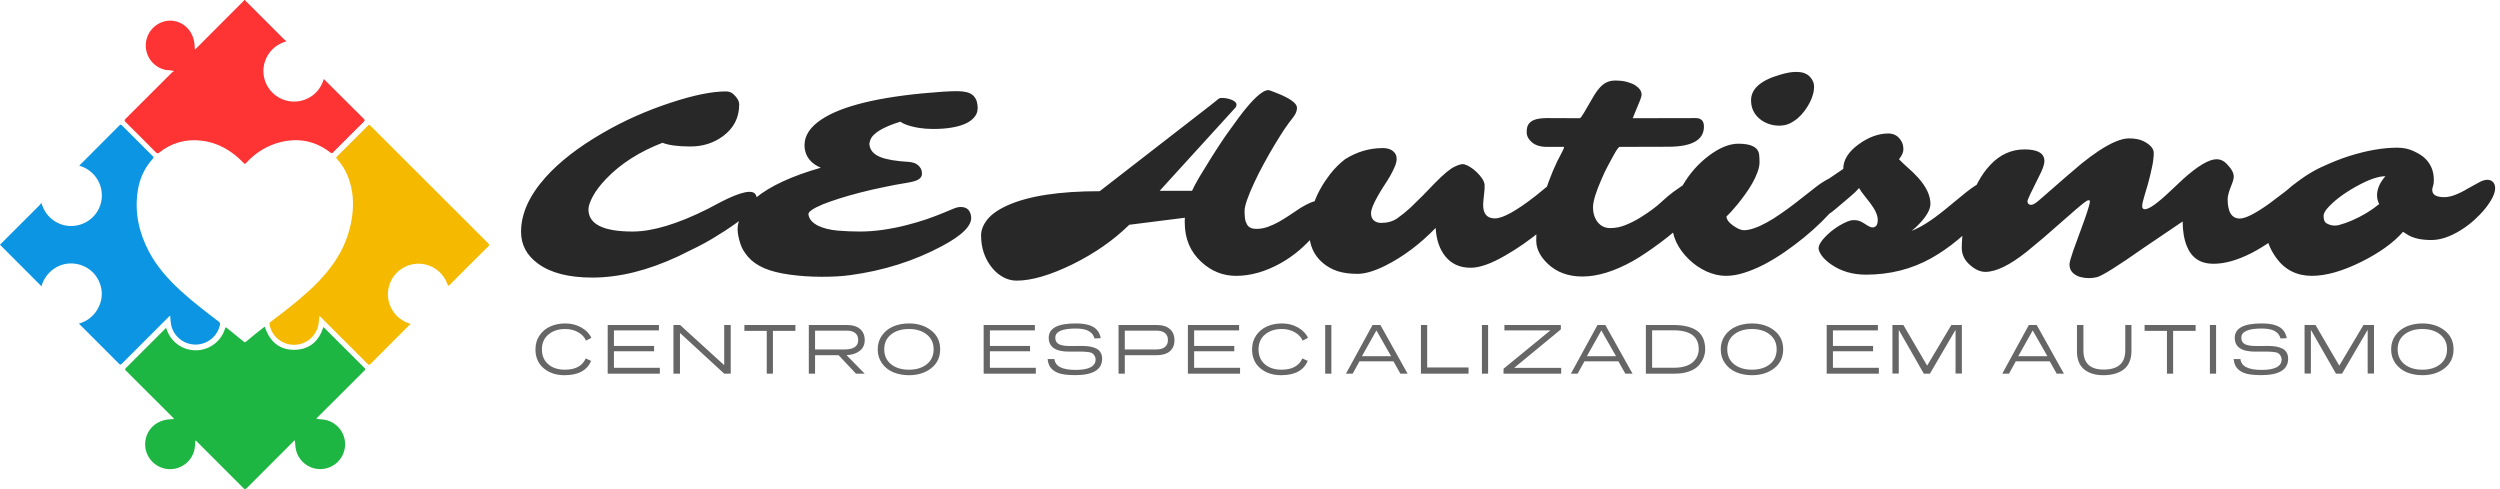
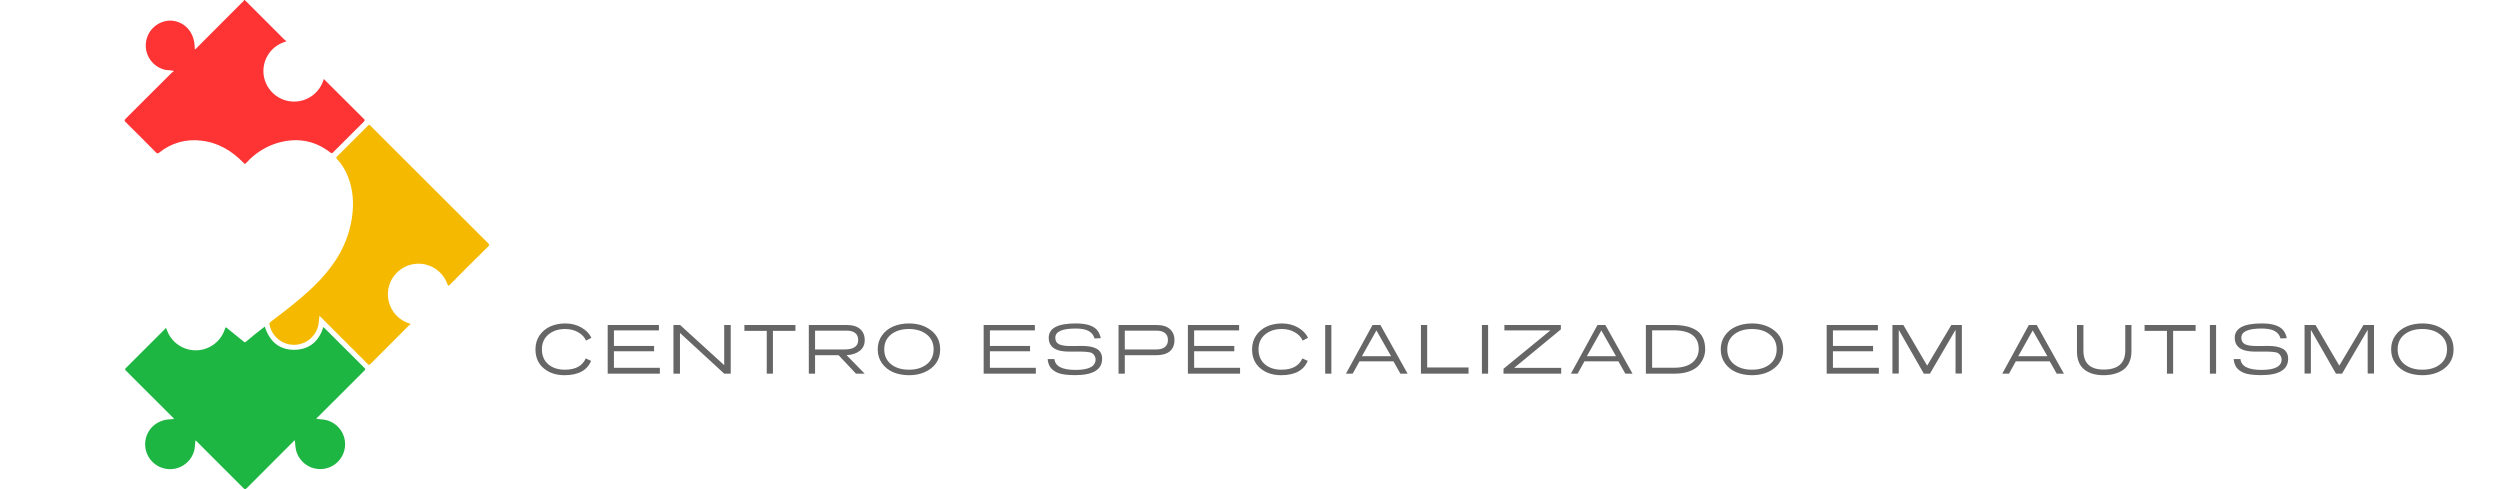
<svg xmlns="http://www.w3.org/2000/svg" width="368" height="72" viewBox="0 0 368 72" fill="none">
  <path d="M87.05 49.73L86.26 50.14C86.054 49.64 85.67 49.23 85.11 48.91C84.557 48.59 83.92 48.43 83.2 48.43C82.194 48.43 81.37 48.7 80.73 49.24C80.09 49.773 79.77 50.5 79.77 51.42C79.77 52.347 80.08 53.08 80.7 53.62C81.32 54.153 82.14 54.42 83.16 54.42C84.707 54.42 85.727 53.867 86.22 52.76L87.01 53.12C86.424 54.527 85.117 55.23 83.09 55.23C81.857 55.23 80.837 54.89 80.03 54.21C79.224 53.53 78.82 52.6 78.82 51.42C78.82 50.64 79.02 49.957 79.42 49.37C79.827 48.783 80.357 48.343 81.01 48.05C81.67 47.757 82.4 47.61 83.2 47.61C84.094 47.61 84.887 47.81 85.58 48.21C86.28 48.61 86.77 49.117 87.05 49.73ZM96.992 47.84V48.63H90.372V50.92H96.282V51.71H90.372V54.14H97.132V55H89.452V47.84H96.992ZM107.562 47.84V55H106.602L100.092 49.01V55H99.132V47.84H100.112L106.602 53.75V47.84H107.562ZM117.085 47.84V48.7H113.775V55H112.865V48.7H109.575V47.84H117.085ZM124.617 52.28L127.277 55H125.997L123.447 52.29H119.977V55H119.057V47.84H124.637C125.503 47.84 126.16 48.037 126.607 48.43C127.06 48.823 127.287 49.37 127.287 50.07C127.287 50.743 127.04 51.27 126.547 51.65C126.053 52.03 125.41 52.24 124.617 52.28ZM124.627 48.67H119.977V51.44H124.307C125.653 51.44 126.327 50.977 126.327 50.05C126.327 49.603 126.183 49.263 125.897 49.03C125.61 48.79 125.187 48.67 124.627 48.67ZM138.39 51.42C138.39 52.593 137.95 53.523 137.07 54.21C136.196 54.89 135.106 55.23 133.8 55.23C132.953 55.23 132.183 55.087 131.49 54.8C130.803 54.507 130.25 54.067 129.83 53.48C129.41 52.893 129.2 52.207 129.2 51.42C129.2 50.64 129.41 49.957 129.83 49.37C130.25 48.783 130.803 48.343 131.49 48.05C132.183 47.757 132.953 47.61 133.8 47.61C135.1 47.61 136.19 47.953 137.07 48.64C137.95 49.327 138.39 50.253 138.39 51.42ZM137.43 51.42C137.43 50.5 137.093 49.773 136.42 49.24C135.746 48.7 134.873 48.43 133.8 48.43C132.72 48.43 131.843 48.697 131.17 49.23C130.496 49.763 130.16 50.493 130.16 51.42C130.16 52.347 130.496 53.08 131.17 53.62C131.843 54.153 132.72 54.42 133.8 54.42C134.873 54.42 135.746 54.153 136.42 53.62C137.093 53.08 137.43 52.347 137.43 51.42ZM152.334 47.84V48.63H145.714V50.92H151.624V51.71H145.714V54.14H152.474V55H144.794V47.84H152.334ZM162.033 49.78L161.113 49.82C160.973 49.32 160.683 48.953 160.243 48.72C159.803 48.48 159.17 48.36 158.343 48.36C156.343 48.36 155.343 48.807 155.343 49.7C155.343 49.967 155.403 50.187 155.523 50.36C155.65 50.533 155.826 50.66 156.053 50.74C156.286 50.813 156.51 50.863 156.723 50.89C156.936 50.917 157.193 50.93 157.493 50.93C157.626 50.93 157.866 50.93 158.213 50.93C158.56 50.923 158.913 50.92 159.273 50.92C159.72 50.92 160.113 50.95 160.453 51.01C160.8 51.07 161.11 51.17 161.383 51.31C161.656 51.45 161.866 51.647 162.013 51.9C162.16 52.147 162.233 52.447 162.233 52.8C162.233 54.413 160.906 55.22 158.253 55.22C157.06 55.22 156.193 55.1 155.653 54.86C155.193 54.653 154.85 54.393 154.623 54.08C154.396 53.767 154.26 53.357 154.213 52.85H155.213C155.32 53.917 156.356 54.45 158.323 54.45C160.29 54.45 161.273 53.933 161.273 52.9C161.273 52.713 161.22 52.533 161.113 52.36C161.013 52.18 160.876 52.043 160.703 51.95C160.436 51.817 159.756 51.75 158.663 51.75C158.496 51.75 158.273 51.753 157.993 51.76C157.713 51.76 157.506 51.76 157.373 51.76C155.373 51.76 154.373 51.08 154.373 49.72C154.373 48.313 155.693 47.61 158.333 47.61C159.14 47.61 159.8 47.693 160.313 47.86C160.833 48.027 161.223 48.267 161.483 48.58C161.75 48.887 161.933 49.287 162.033 49.78ZM170.15 52.29H165.57V55H164.65V47.84H170.23C171.097 47.84 171.754 48.037 172.2 48.43C172.654 48.823 172.88 49.37 172.88 50.07C172.88 50.783 172.65 51.333 172.19 51.72C171.737 52.1 171.057 52.29 170.15 52.29ZM170.22 48.67H165.57V51.44H170.18C170.754 51.44 171.187 51.32 171.48 51.08C171.774 50.84 171.92 50.497 171.92 50.05C171.92 49.603 171.777 49.263 171.49 49.03C171.204 48.79 170.78 48.67 170.22 48.67ZM182.397 47.84V48.63H175.777V50.92H181.687V51.71H175.777V54.14H182.537V55H174.857V47.84H182.397ZM192.536 49.73L191.746 50.14C191.54 49.64 191.156 49.23 190.596 48.91C190.043 48.59 189.406 48.43 188.686 48.43C187.68 48.43 186.856 48.7 186.216 49.24C185.576 49.773 185.256 50.5 185.256 51.42C185.256 52.347 185.566 53.08 186.186 53.62C186.806 54.153 187.626 54.42 188.646 54.42C190.193 54.42 191.213 53.867 191.706 52.76L192.496 53.12C191.91 54.527 190.603 55.23 188.576 55.23C187.343 55.23 186.323 54.89 185.516 54.21C184.71 53.53 184.306 52.6 184.306 51.42C184.306 50.64 184.506 49.957 184.906 49.37C185.313 48.783 185.843 48.343 186.496 48.05C187.156 47.757 187.886 47.61 188.686 47.61C189.58 47.61 190.373 47.81 191.066 48.21C191.766 48.61 192.256 49.117 192.536 49.73ZM195.978 47.84V55H195.068V47.84H195.978ZM203.197 47.84L207.197 55H206.137L205.117 53.19H200.117L199.117 55H198.127L202.037 47.84H203.197ZM202.607 48.64L200.477 52.43H204.767L202.607 48.64ZM210.08 47.84V54.09H216.17V55H209.16V47.84H210.08ZM219.049 47.84V55H218.139V47.84H219.049ZM229.758 47.84V48.49L222.888 54.15H229.808V55H221.318V54.28L228.218 48.63H221.448V47.84H229.758ZM236.308 47.84L240.308 55H239.248L238.228 53.19H233.228L232.228 55H231.238L235.148 47.84H236.308ZM235.718 48.64L233.588 52.43H237.878L235.718 48.64ZM242.272 47.84H246.322C247.009 47.84 247.615 47.897 248.142 48.01C248.675 48.117 249.165 48.3 249.612 48.56C250.059 48.82 250.402 49.19 250.642 49.67C250.882 50.15 251.002 50.733 251.002 51.42C251.002 51.847 250.922 52.26 250.762 52.66C250.609 53.06 250.369 53.44 250.042 53.8C249.715 54.16 249.252 54.45 248.652 54.67C248.052 54.89 247.355 55 246.562 55H242.272V47.84ZM246.322 48.62H243.192V54.13H246.452C247.079 54.13 247.629 54.053 248.102 53.9C248.575 53.747 248.949 53.54 249.222 53.28C249.502 53.02 249.709 52.733 249.842 52.42C249.982 52.1 250.052 51.757 250.052 51.39C250.052 49.543 248.809 48.62 246.322 48.62ZM262.484 51.42C262.484 52.593 262.044 53.523 261.164 54.21C260.291 54.89 259.201 55.23 257.894 55.23C257.047 55.23 256.277 55.087 255.584 54.8C254.897 54.507 254.344 54.067 253.924 53.48C253.504 52.893 253.294 52.207 253.294 51.42C253.294 50.64 253.504 49.957 253.924 49.37C254.344 48.783 254.897 48.343 255.584 48.05C256.277 47.757 257.047 47.61 257.894 47.61C259.194 47.61 260.284 47.953 261.164 48.64C262.044 49.327 262.484 50.253 262.484 51.42ZM261.524 51.42C261.524 50.5 261.187 49.773 260.514 49.24C259.841 48.7 258.967 48.43 257.894 48.43C256.814 48.43 255.937 48.697 255.264 49.23C254.591 49.763 254.254 50.493 254.254 51.42C254.254 52.347 254.591 53.08 255.264 53.62C255.937 54.153 256.814 54.42 257.894 54.42C258.967 54.42 259.841 54.153 260.514 53.62C261.187 53.08 261.524 52.347 261.524 51.42ZM276.428 47.84V48.63H269.808V50.92H275.718V51.71H269.808V54.14H276.568V55H268.888V47.84H276.428ZM288.787 47.84V54.98H287.857V48.55L284.087 55H283.187L279.497 48.55V54.98H278.567V47.84H280.177L283.677 53.82L287.237 47.84H288.787ZM299.806 47.84L303.806 55H302.746L301.726 53.19H296.726L295.726 55H294.736L298.646 47.84H299.806ZM299.216 48.64L297.086 52.43H301.376L299.216 48.64ZM313.749 47.84V51.71C313.749 52.317 313.646 52.85 313.439 53.31C313.239 53.763 312.952 54.13 312.579 54.41C312.206 54.683 311.772 54.887 311.279 55.02C310.792 55.16 310.249 55.23 309.649 55.23C308.436 55.23 307.479 54.943 306.779 54.37C306.079 53.79 305.729 52.91 305.729 51.73V47.84H306.679V51.59C306.679 53.463 307.672 54.4 309.659 54.4C311.779 54.4 312.839 53.463 312.839 51.59V47.84H313.749ZM323.195 47.84V48.7H319.885V55H318.975V48.7H315.685V47.84H323.195ZM326.207 47.84V55H325.297V47.84H326.207ZM336.615 49.78L335.695 49.82C335.555 49.32 335.265 48.953 334.825 48.72C334.385 48.48 333.752 48.36 332.925 48.36C330.925 48.36 329.925 48.807 329.925 49.7C329.925 49.967 329.985 50.187 330.105 50.36C330.232 50.533 330.408 50.66 330.635 50.74C330.868 50.813 331.092 50.863 331.305 50.89C331.518 50.917 331.775 50.93 332.075 50.93C332.208 50.93 332.448 50.93 332.795 50.93C333.142 50.923 333.495 50.92 333.855 50.92C334.302 50.92 334.695 50.95 335.035 51.01C335.382 51.07 335.692 51.17 335.965 51.31C336.238 51.45 336.448 51.647 336.595 51.9C336.742 52.147 336.815 52.447 336.815 52.8C336.815 54.413 335.488 55.22 332.835 55.22C331.642 55.22 330.775 55.1 330.235 54.86C329.775 54.653 329.432 54.393 329.205 54.08C328.978 53.767 328.842 53.357 328.795 52.85H329.795C329.902 53.917 330.938 54.45 332.905 54.45C334.872 54.45 335.855 53.933 335.855 52.9C335.855 52.713 335.802 52.533 335.695 52.36C335.595 52.18 335.458 52.043 335.285 51.95C335.018 51.817 334.338 51.75 333.245 51.75C333.078 51.75 332.855 51.753 332.575 51.76C332.295 51.76 332.088 51.76 331.955 51.76C329.955 51.76 328.955 51.08 328.955 49.72C328.955 48.313 330.275 47.61 332.915 47.61C333.722 47.61 334.382 47.693 334.895 47.86C335.415 48.027 335.805 48.267 336.065 48.58C336.332 48.887 336.515 49.287 336.615 49.78ZM349.452 47.84V54.98H348.522V48.55L344.752 55H343.852L340.162 48.55V54.98H339.232V47.84H340.842L344.342 53.82L347.902 47.84H349.452ZM361.163 51.42C361.163 52.593 360.723 53.523 359.843 54.21C358.97 54.89 357.88 55.23 356.573 55.23C355.727 55.23 354.957 55.087 354.263 54.8C353.577 54.507 353.023 54.067 352.603 53.48C352.183 52.893 351.973 52.207 351.973 51.42C351.973 50.64 352.183 49.957 352.603 49.37C353.023 48.783 353.577 48.343 354.263 48.05C354.957 47.757 355.727 47.61 356.573 47.61C357.873 47.61 358.963 47.953 359.843 48.64C360.723 49.327 361.163 50.253 361.163 51.42ZM360.203 51.42C360.203 50.5 359.867 49.773 359.193 49.24C358.52 48.7 357.647 48.43 356.573 48.43C355.493 48.43 354.617 48.697 353.943 49.23C353.27 49.763 352.933 50.493 352.933 51.42C352.933 52.347 353.27 53.08 353.943 53.62C354.617 54.153 355.493 54.42 356.573 54.42C357.647 54.42 358.52 54.153 359.193 53.62C359.867 53.08 360.203 52.347 360.203 51.42Z" fill="#666666" />
  <path d="M36.072 0C36.072 0.126 36.19 0.173 36.264 0.237C38.128 2.104 39.994 3.968 41.863 5.83C41.962 5.915 42.067 5.995 42.176 6.067C40.78 6.501 39.803 7.291 39.202 8.538C38.786 9.419 38.669 10.412 38.867 11.366C39.076 12.356 39.611 13.247 40.386 13.897C41.161 14.547 42.132 14.918 43.144 14.952C44.155 14.985 45.149 14.679 45.966 14.082C46.782 13.485 47.375 12.631 47.649 11.658C47.746 11.658 47.787 11.755 47.846 11.812C49.745 13.709 51.644 15.599 53.542 17.483C53.713 17.652 53.735 17.739 53.542 17.92C52.033 19.413 50.53 20.915 49.033 22.424C48.898 22.562 48.812 22.59 48.646 22.462C46.206 20.566 43.498 20.2 40.595 21.12C38.959 21.669 37.488 22.624 36.323 23.897C36.048 24.186 36.057 24.188 35.791 23.913C34.08 22.159 32.07 20.969 29.592 20.701C28.506 20.562 27.404 20.645 26.352 20.944C25.299 21.243 24.318 21.752 23.468 22.441C23.262 22.607 23.153 22.633 22.946 22.424C21.47 20.927 19.982 19.44 18.482 17.962C18.28 17.765 18.313 17.673 18.482 17.488C20.76 15.225 23.034 12.956 25.303 10.684C25.402 10.598 25.507 10.518 25.616 10.446C25.231 10.363 24.838 10.315 24.444 10.302C23.545 10.132 22.742 9.632 22.192 8.902C21.642 8.171 21.385 7.261 21.472 6.351C21.558 5.441 21.982 4.596 22.659 3.982C23.337 3.368 24.22 3.028 25.135 3.03C27.088 3.125 28.524 4.626 28.647 6.7C28.659 6.883 28.669 7.068 28.678 7.248C28.792 7.262 28.823 7.189 28.866 7.144C31.189 4.825 33.505 2.505 35.815 0.183C35.867 0.13 35.953 0.097 35.943 0H36.072Z" fill="#FE3334" />
-   <path d="M0.002 35.972C0.128 35.972 0.176 35.853 0.24 35.78C2.108 33.916 3.975 32.052 5.839 30.187C5.928 30.087 6.012 29.982 6.09 29.874C6.479 31.123 7.165 32.053 8.226 32.664C8.738 32.965 9.306 33.159 9.895 33.236C10.484 33.312 11.082 33.268 11.654 33.108C12.578 32.863 13.401 32.33 14.001 31.585C14.601 30.841 14.948 29.925 14.991 28.971C15.037 27.95 14.737 26.943 14.139 26.114C13.541 25.284 12.68 24.681 11.696 24.402C11.71 24.293 11.806 24.243 11.872 24.177C13.771 22.28 15.663 20.383 17.549 18.486C17.727 18.308 17.81 18.318 17.981 18.486C19.468 19.988 20.965 21.482 22.469 22.97C22.624 23.126 22.643 23.207 22.469 23.385C21.287 24.698 20.525 26.335 20.279 28.084C19.783 31.27 20.454 34.248 21.94 37.072C23.103 39.26 24.731 41.079 26.54 42.748C28.348 44.417 30.245 45.849 32.165 47.319C32.256 47.372 32.327 47.454 32.364 47.553C32.401 47.652 32.403 47.76 32.369 47.86C32.185 48.674 31.728 49.401 31.075 49.921C30.422 50.441 29.611 50.724 28.776 50.722C27.94 50.72 27.131 50.435 26.48 49.912C25.828 49.389 25.375 48.66 25.194 47.846C25.118 47.392 25.072 46.934 25.056 46.475C24.953 46.519 24.863 46.59 24.798 46.681C22.51 48.962 20.224 51.246 17.941 53.533C17.772 53.704 17.689 53.723 17.511 53.533C15.63 51.637 13.744 49.749 11.853 47.872C11.784 47.803 11.718 47.729 11.616 47.635C12.242 47.464 12.823 47.161 13.322 46.746C13.821 46.331 14.225 45.814 14.506 45.23C14.924 44.418 15.072 43.494 14.929 42.592C14.782 41.638 14.332 40.756 13.644 40.078C12.957 39.4 12.069 38.961 11.112 38.827C10.026 38.662 8.917 38.909 8.003 39.519C7.074 40.135 6.4 41.065 6.104 42.139C4.044 40.078 2.022 38.051 0 36.026L0.002 35.972Z" fill="#0C95E3" />
  <path d="M24.434 48.249C24.546 48.524 24.631 48.775 24.745 49.014C25.136 49.826 25.762 50.502 26.542 50.956C27.321 51.408 28.219 51.618 29.119 51.556C30.018 51.494 30.879 51.164 31.589 50.609C32.299 50.054 32.826 49.298 33.102 48.441C33.204 48.125 33.204 48.125 33.454 48.325C34.268 48.981 35.087 49.633 35.891 50.3C36.024 50.409 36.088 50.392 36.204 50.3C37.071 49.567 37.951 48.851 38.853 48.166C38.891 48.135 38.931 48.109 38.977 48.078C39.689 50.297 41.163 51.587 43.536 51.485C45.648 51.392 46.961 50.145 47.597 48.166C47.682 48.166 47.718 48.246 47.768 48.296C49.728 50.25 51.688 52.203 53.647 54.157C53.81 54.321 53.791 54.394 53.647 54.544C51.356 56.823 49.069 59.105 46.788 61.391C46.714 61.464 46.612 61.521 46.579 61.659C46.949 61.694 47.31 61.718 47.668 61.765C48.351 61.865 48.992 62.156 49.517 62.603C50.042 63.05 50.429 63.637 50.636 64.295C50.842 64.953 50.858 65.655 50.683 66.322C50.507 66.989 50.147 67.592 49.643 68.064C49.139 68.535 48.513 68.854 47.835 68.986C47.158 69.117 46.457 69.055 45.813 68.806C45.17 68.557 44.61 68.132 44.197 67.58C43.785 67.027 43.536 66.369 43.481 65.682C43.458 65.402 43.434 65.12 43.41 64.831C43.273 64.848 43.22 64.954 43.149 65.025C40.867 67.302 38.59 69.579 36.316 71.859C36.117 72.06 36.019 72.034 35.841 71.859C33.577 69.585 31.306 67.315 29.029 65.047C28.963 64.953 28.871 64.88 28.764 64.838C28.702 65.3 28.714 65.765 28.614 66.216C28.405 67.124 27.857 67.919 27.082 68.439C26.307 68.958 25.363 69.163 24.441 69.012C23.52 68.861 22.691 68.366 22.123 67.626C21.555 66.886 21.29 65.958 21.382 65.03C21.582 63.186 23.013 61.855 24.942 61.725C25.158 61.709 25.372 61.697 25.612 61.682C25.571 61.575 25.499 61.481 25.405 61.414C23.119 59.132 20.832 56.85 18.544 54.567C18.399 54.423 18.358 54.342 18.529 54.174C20.471 52.247 22.408 50.313 24.34 48.372C24.351 48.322 24.382 48.296 24.434 48.249Z" fill="#1EB642" />
  <path d="M60.44 47.734C60.361 47.777 60.286 47.827 60.216 47.883C58.318 49.78 56.425 51.677 54.537 53.574C54.354 53.759 54.271 53.723 54.107 53.56C51.833 51.279 49.555 49.002 47.272 46.729L47.02 46.492C46.97 46.945 46.947 47.367 46.875 47.777C46.717 48.614 46.271 49.369 45.615 49.913C44.959 50.457 44.134 50.755 43.282 50.757C42.429 50.759 41.603 50.463 40.945 49.922C40.287 49.381 39.839 48.627 39.677 47.791C39.653 47.717 39.655 47.638 39.682 47.566C39.708 47.493 39.758 47.431 39.824 47.39C41.293 46.274 42.76 45.155 44.17 43.962C46.068 42.362 47.822 40.643 49.22 38.582C50.57 36.632 51.454 34.398 51.805 32.053C52.111 29.964 51.992 27.925 51.202 25.952C50.828 25.006 50.284 24.137 49.595 23.387C49.479 23.264 49.455 23.188 49.595 23.053C51.133 21.53 52.666 20.003 54.193 18.47C54.307 18.356 54.39 18.32 54.494 18.47C54.527 18.506 54.562 18.541 54.599 18.574C60.344 24.315 66.091 30.053 71.841 35.789C72.036 35.984 72.065 36.079 71.853 36.287C69.955 38.157 68.073 40.035 66.209 41.921C66.024 42.108 65.972 42.129 65.868 41.849C65.618 41.125 65.186 40.476 64.615 39.964C64.043 39.452 63.351 39.094 62.602 38.924C61.854 38.755 61.075 38.779 60.338 38.994C59.601 39.209 58.932 39.609 58.393 40.155C57.854 40.701 57.464 41.375 57.259 42.114C57.054 42.852 57.041 43.631 57.221 44.377C57.401 45.122 57.769 45.809 58.29 46.372C58.81 46.936 59.466 47.357 60.195 47.597L60.39 47.661L60.44 47.734Z" fill="#F5BA00" />
-   <path d="M86.621 30.82C86.621 32.995 88.789 34.082 93.125 34.082C96.055 34.082 99.733 32.975 104.16 30.762L106.152 29.707C109.173 28.171 110.879 27.838 111.27 28.711C111.374 28.945 111.426 29.219 111.426 29.531C111.426 29.831 111.296 30.143 111.035 30.469C110.788 30.781 110.449 31.133 110.02 31.523C109.59 31.901 109.089 32.305 108.516 32.734C107.943 33.151 107.337 33.568 106.699 33.984L104.785 35.176C104.134 35.566 103.431 35.95 102.676 36.328L99.824 37.734C95.358 39.818 91.146 40.859 87.188 40.859C83.724 40.859 81.061 40.176 79.199 38.809C77.533 37.598 76.699 36.035 76.699 34.121C76.699 31.478 77.891 28.815 80.273 26.133C82.331 23.828 85.15 21.641 88.731 19.57C91.856 17.76 95.189 16.276 98.731 15.117C102.077 14.01 104.792 13.457 106.875 13.457C107.318 13.457 107.689 13.6 107.988 13.887C108.535 14.395 108.809 14.896 108.809 15.391C108.809 17.318 108.008 18.874 106.406 20.059C105.039 21.061 103.444 21.562 101.621 21.562C99.798 21.562 98.431 21.38 97.519 21.016C94.121 22.331 91.361 24.095 89.238 26.309C88.353 27.233 87.695 28.099 87.266 28.906C86.836 29.713 86.621 30.352 86.621 30.82ZM112.48 39.473C111.478 39.03 110.69 38.477 110.117 37.812C109.557 37.148 109.186 36.523 109.004 35.938C108.717 35.065 108.574 34.316 108.574 33.691C108.574 33.066 108.776 32.35 109.18 31.543C109.596 30.736 110.28 29.935 111.23 29.141C113.314 27.409 116.51 25.924 120.82 24.688C119.44 24.102 118.652 23.171 118.457 21.895C118.262 20.436 118.887 19.141 120.332 18.008C123.001 15.912 128.132 14.492 135.723 13.75C138.066 13.529 139.766 13.418 140.82 13.418C141.888 13.418 142.643 13.587 143.086 13.926C143.542 14.264 143.809 14.772 143.887 15.449C143.978 16.113 143.854 16.673 143.516 17.129C143.177 17.585 142.695 17.949 142.07 18.223C140.911 18.73 139.329 18.984 137.324 18.984C135.853 18.984 134.512 18.763 133.301 18.32C132.975 18.19 132.721 18.053 132.539 17.91C129.935 18.717 128.457 19.622 128.105 20.625C128.001 20.885 127.962 21.126 127.988 21.348C128.105 22.142 128.626 22.728 129.551 23.105C130.475 23.483 131.882 23.724 133.77 23.828C134.395 23.88 134.857 24.049 135.156 24.336C135.469 24.622 135.645 24.922 135.684 25.234C135.736 25.547 135.716 25.794 135.625 25.977C135.534 26.146 135.397 26.289 135.215 26.406C134.902 26.615 134.284 26.79 133.359 26.934C132.435 27.077 131.361 27.279 130.137 27.539C128.913 27.787 127.747 28.053 126.641 28.34C125.534 28.626 124.505 28.919 123.555 29.219C122.617 29.518 121.803 29.805 121.113 30.078C119.655 30.69 118.952 31.185 119.004 31.562C119.056 31.927 119.206 32.246 119.453 32.52C119.701 32.793 120.033 33.034 120.449 33.242C121.23 33.607 122.181 33.841 123.301 33.945C124.434 34.036 125.527 34.082 126.582 34.082C127.65 34.082 128.789 33.997 130 33.828C131.224 33.646 132.363 33.418 133.418 33.145C134.486 32.871 135.462 32.585 136.348 32.285C137.246 31.973 138.027 31.68 138.691 31.406L140.293 30.742C140.71 30.56 141.087 30.469 141.426 30.469C142.324 30.469 142.832 30.944 142.949 31.895C143.105 33.184 141.66 34.635 138.613 36.25C134.538 38.425 130.033 39.844 125.098 40.508C123.952 40.664 122.572 40.742 120.957 40.742C119.355 40.742 117.793 40.638 116.27 40.43C114.746 40.221 113.483 39.902 112.48 39.473ZM149.648 41.309C148.971 41.309 148.327 41.146 147.715 40.82C147.116 40.508 146.569 40.059 146.074 39.473C144.967 38.132 144.414 36.523 144.414 34.648C144.414 33.88 144.714 33.112 145.312 32.344C145.924 31.562 146.921 30.859 148.301 30.234C151.4 28.841 155.924 28.145 161.875 28.145C161.875 28.145 167.324 23.919 178.223 15.469C178.77 15.039 179.095 14.779 179.199 14.688C179.368 14.505 179.583 14.414 179.844 14.414C180.117 14.414 180.378 14.44 180.625 14.492C180.885 14.544 181.12 14.616 181.328 14.707C181.784 14.902 182.012 15.13 182.012 15.391C182.012 15.573 181.966 15.716 181.875 15.82L170.703 28.086H175.469C175.677 27.617 176.022 26.966 176.504 26.133L178.301 23.203C179.004 22.083 179.694 21.029 180.371 20.039L182.344 17.305C184.362 14.609 185.82 13.262 186.719 13.262C186.81 13.262 187.161 13.385 187.773 13.633C188.398 13.867 188.926 14.102 189.355 14.336C190.397 14.883 190.918 15.397 190.918 15.879C190.918 16.335 190.716 16.816 190.312 17.324C189.909 17.819 189.479 18.405 189.023 19.082C188.581 19.759 188.099 20.527 187.578 21.387C187.07 22.233 186.556 23.138 186.035 24.102C185.514 25.052 185.046 25.977 184.629 26.875C183.678 28.919 183.203 30.306 183.203 31.035C183.203 31.751 183.255 32.272 183.359 32.598C183.477 32.923 183.613 33.164 183.77 33.32C184.017 33.568 184.414 33.691 184.961 33.691C185.508 33.691 186.061 33.594 186.621 33.398C187.194 33.19 187.747 32.936 188.281 32.637C188.828 32.324 189.362 31.992 189.883 31.641C190.404 31.276 190.911 30.938 191.406 30.625C192.552 29.922 193.398 29.57 193.945 29.57C194.492 29.57 194.857 29.701 195.039 29.961C195.234 30.208 195.332 30.534 195.332 30.938C195.332 31.341 195.163 31.888 194.824 32.578C194.486 33.255 194.01 33.958 193.398 34.688C192.786 35.417 192.064 36.139 191.23 36.855C190.397 37.559 189.486 38.19 188.496 38.75C186.27 39.987 184.089 40.605 181.953 40.605C180.026 40.605 178.327 39.928 176.855 38.574C175.215 37.077 174.395 35.143 174.395 32.773C174.395 32.656 174.395 32.539 174.395 32.422C174.395 32.305 174.401 32.181 174.414 32.051L166.23 33.086C163.926 35.352 161.139 37.292 157.871 38.906C154.59 40.508 151.849 41.309 149.648 41.309ZM218.32 30.176C218.32 31.491 218.9 32.148 220.059 32.148C221.217 32.148 223.223 31.035 226.074 28.809L227.793 27.402C228.926 26.465 230.007 25.996 231.035 25.996C231.413 25.996 231.66 26.1 231.777 26.309C231.895 26.504 231.953 26.758 231.953 27.07C231.953 27.37 231.895 27.689 231.777 28.027C231.673 28.353 231.523 28.698 231.328 29.062C230.898 29.883 230.482 30.521 230.078 30.977C229.674 31.432 229.199 31.908 228.652 32.402C228.118 32.884 227.48 33.431 226.738 34.043C225.996 34.642 225.176 35.26 224.277 35.898C223.379 36.523 222.474 37.096 221.562 37.617C219.505 38.815 217.812 39.414 216.484 39.414C214.896 39.414 213.652 38.854 212.754 37.734C211.908 36.693 211.432 35.3 211.328 33.555C208.984 35.964 206.504 37.819 203.887 39.121C202.285 39.915 200.931 40.312 199.824 40.312C198.717 40.312 197.747 40.182 196.914 39.922C196.081 39.648 195.352 39.245 194.727 38.711C193.372 37.578 192.695 36.003 192.695 33.984C192.695 31.094 193.73 28.307 195.801 25.625C196.452 24.792 197.181 24.062 197.988 23.438C199.733 22.344 201.582 21.797 203.535 21.797C204.395 21.797 205.007 22.064 205.371 22.598C205.514 22.806 205.586 23.079 205.586 23.418C205.586 23.744 205.488 24.128 205.293 24.57C205.111 25 204.883 25.456 204.609 25.938C204.336 26.406 204.03 26.895 203.691 27.402C203.366 27.91 203.066 28.405 202.793 28.887C202.142 30.033 201.816 30.859 201.816 31.367C201.816 31.862 201.96 32.227 202.246 32.461C202.533 32.695 202.884 32.812 203.301 32.812C204.225 32.812 205.013 32.591 205.664 32.148C206.315 31.693 206.96 31.172 207.598 30.586L209.434 28.789L211.211 26.953C212.474 25.664 213.431 24.863 214.082 24.551C214.746 24.225 215.228 24.102 215.527 24.18C215.827 24.258 216.133 24.401 216.445 24.609C216.758 24.805 217.064 25.046 217.363 25.332C218.066 26.009 218.457 26.621 218.535 27.168C218.561 27.52 218.529 28.047 218.438 28.75C218.359 29.44 218.32 29.915 218.32 30.176ZM249.297 26.621C250.573 26.621 251.211 27.064 251.211 27.949C251.211 28.796 250.612 29.889 249.414 31.23L248.457 32.227C247.298 33.411 245.944 34.577 244.395 35.723C242.858 36.868 241.504 37.773 240.332 38.438C237.611 39.948 235.143 40.703 232.93 40.703C230.846 40.703 229.147 40.078 227.832 38.828C226.699 37.747 226.133 36.608 226.133 35.41C226.133 34.212 226.25 33.021 226.484 31.836C226.719 30.651 227.025 29.492 227.402 28.359C228.158 26.055 228.984 24.095 229.883 22.48C230.117 22.038 230.234 21.751 230.234 21.621H227.715C226.764 21.621 226.029 21.4 225.508 20.957C224.987 20.514 224.727 20.013 224.727 19.453C224.727 18.893 224.831 18.483 225.039 18.223C225.247 17.962 225.508 17.773 225.82 17.656C226.263 17.474 226.914 17.383 227.773 17.383L232.559 17.402C232.663 17.363 232.871 17.083 233.184 16.562L234.375 14.512C234.883 13.6 235.391 12.93 235.898 12.5C236.419 12.07 237.025 11.855 237.715 11.855C238.418 11.855 239.004 11.921 239.473 12.051C239.954 12.181 240.358 12.344 240.684 12.539C241.322 12.956 241.641 13.412 241.641 13.906C241.641 14.115 241.569 14.395 241.426 14.746L240.332 17.402L249.609 17.383C250.417 17.383 250.82 17.799 250.82 18.633C250.82 20.612 249.056 21.602 245.527 21.602L238.379 21.621C238.223 21.699 237.956 22.077 237.578 22.754L236.699 24.375C236.478 24.779 236.322 25.085 236.23 25.293L235.801 26.25C234.928 28.216 234.492 29.635 234.492 30.508C234.492 31.38 234.72 32.109 235.176 32.695C235.645 33.281 236.263 33.574 237.031 33.574C237.799 33.574 238.548 33.425 239.277 33.125C240.02 32.825 240.742 32.461 241.445 32.031C242.721 31.237 243.724 30.501 244.453 29.824C245.182 29.147 245.788 28.633 246.27 28.281C246.27 28.281 246.725 27.962 247.637 27.324C248.34 26.855 248.893 26.621 249.297 26.621ZM264.609 17.422C264.232 17.734 263.822 17.995 263.379 18.203C262.936 18.398 262.441 18.496 261.895 18.496C261.348 18.496 260.82 18.405 260.312 18.223C259.805 18.04 259.362 17.787 258.984 17.461C258.164 16.758 257.754 15.859 257.754 14.766C257.754 13.086 259.16 11.836 261.973 11.016C262.923 10.729 263.704 10.586 264.316 10.586C264.928 10.586 265.384 10.658 265.684 10.801C265.996 10.931 266.25 11.107 266.445 11.328C266.836 11.771 267.031 12.227 267.031 12.695C267.031 13.151 266.973 13.568 266.855 13.945C266.751 14.323 266.595 14.713 266.387 15.117C266.178 15.521 265.924 15.925 265.625 16.328C265.326 16.732 264.987 17.096 264.609 17.422ZM259.688 38.926C258.698 39.434 257.734 39.837 256.797 40.137C255.859 40.449 254.935 40.605 254.023 40.605C253.125 40.605 252.188 40.391 251.211 39.961C250.247 39.518 249.388 38.932 248.633 38.203C246.953 36.575 246.113 34.766 246.113 32.773C246.113 30.938 246.66 29.076 247.754 27.188C248.757 25.482 250.033 24.049 251.582 22.891C253.132 21.732 254.57 21.152 255.898 21.152C257.799 21.152 258.815 21.686 258.945 22.754C258.984 23.079 259.004 23.457 259.004 23.887C259.004 24.316 258.9 24.811 258.691 25.371C258.496 25.918 258.236 26.471 257.91 27.031C257.598 27.578 257.246 28.119 256.855 28.652C256.478 29.173 256.113 29.648 255.762 30.078C255.085 30.898 254.544 31.491 254.141 31.855C254.141 32.298 254.473 32.754 255.137 33.223C255.762 33.665 256.289 33.887 256.719 33.887C257.161 33.887 257.676 33.783 258.262 33.574C258.861 33.366 259.473 33.086 260.098 32.734C260.736 32.383 261.38 31.979 262.031 31.523C262.695 31.068 263.346 30.599 263.984 30.117L267.559 27.324C268.978 26.296 270.13 25.781 271.016 25.781C271.367 25.781 271.634 25.912 271.816 26.172C272.012 26.419 272.109 26.712 272.109 27.051C272.109 27.389 271.94 27.858 271.602 28.457C271.263 29.043 270.794 29.694 270.195 30.41C269.609 31.126 268.919 31.875 268.125 32.656C267.331 33.438 266.471 34.206 265.547 34.961C264.622 35.716 263.659 36.439 262.656 37.129C261.667 37.806 260.677 38.405 259.688 38.926ZM279.98 20.977C280.111 21.237 280.176 21.582 280.176 22.012C280.176 22.428 279.961 22.904 279.531 23.438C279.87 23.789 280.299 24.199 280.82 24.668C281.354 25.124 281.868 25.625 282.363 26.172C283.561 27.513 284.16 28.796 284.16 30.02C284.16 30.827 283.607 31.81 282.5 32.969C282.161 33.333 281.79 33.672 281.387 33.984C282.741 33.464 284.368 32.428 286.27 30.879L288.555 29.004C289.883 27.897 290.768 27.259 291.211 27.09C291.667 26.921 292.077 26.836 292.441 26.836C292.806 26.836 293.158 26.927 293.496 27.109C293.848 27.292 294.023 27.591 294.023 28.008C294.023 28.412 293.958 28.809 293.828 29.199C293.698 29.577 293.542 29.928 293.359 30.254C293.099 30.723 292.721 31.204 292.227 31.699C290.859 32.988 289.531 34.173 288.242 35.254C286.966 36.322 285.645 37.24 284.277 38.008C281.387 39.622 278.184 40.43 274.668 40.43C272.702 40.43 270.996 39.928 269.551 38.926C268.952 38.509 268.49 38.079 268.164 37.637C267.852 37.181 267.695 36.829 267.695 36.582C267.695 36.322 267.78 36.055 267.949 35.781C268.118 35.495 268.346 35.202 268.633 34.902C268.919 34.603 269.245 34.303 269.609 34.004C269.987 33.704 270.371 33.438 270.762 33.203C271.673 32.669 272.35 32.402 272.793 32.402C273.249 32.402 273.594 32.461 273.828 32.578C274.062 32.682 274.277 32.8 274.473 32.93C275.007 33.294 275.384 33.477 275.605 33.477C276.139 33.477 276.406 33.112 276.406 32.383C276.406 31.706 276.048 30.892 275.332 29.941C275.046 29.551 274.746 29.167 274.434 28.789C274.121 28.412 273.861 28.04 273.652 27.676C273.236 28.158 272.715 28.652 272.09 29.16L270.195 30.762C268.88 31.895 267.663 32.435 266.543 32.383C265.892 32.331 265.566 31.608 265.566 30.215C265.566 29.967 265.586 29.727 265.625 29.492C265.69 29.088 266.087 28.6 266.816 28.027C267.546 27.454 268.073 27.064 268.398 26.855C268.737 26.634 269.023 26.439 269.258 26.27L271.328 24.863C271.328 23.535 272.096 22.318 273.633 21.211C275.091 20.169 276.536 19.648 277.969 19.648C278.88 19.648 279.551 20.091 279.98 20.977ZM327.91 29.297C327.91 31.211 328.509 32.168 329.707 32.168C330.54 32.168 331.979 31.439 334.023 29.98C335.872 28.613 336.973 27.754 337.324 27.402C338.132 26.725 338.978 26.387 339.863 26.387C340.241 26.387 340.56 26.517 340.82 26.777C341.094 27.025 341.23 27.402 341.23 27.91C341.23 28.418 341.107 28.88 340.859 29.297C340.612 29.713 340.293 30.143 339.902 30.586C339.525 31.029 339.049 31.523 338.477 32.07C337.917 32.617 337.272 33.197 336.543 33.809C335.814 34.408 335.013 35.007 334.141 35.605C333.281 36.204 332.389 36.745 331.465 37.227C329.382 38.294 327.5 38.828 325.82 38.828C323.893 38.828 322.585 37.956 321.895 36.211C321.491 35.208 321.289 34.004 321.289 32.598L315.605 36.445C311.712 39.18 309.395 40.632 308.652 40.801C308.275 40.892 307.891 40.938 307.5 40.938C307.122 40.938 306.764 40.898 306.426 40.82C306.087 40.755 305.788 40.638 305.527 40.469C304.928 40.117 304.629 39.596 304.629 38.906C304.629 38.633 304.811 37.969 305.176 36.914L306.855 32.305C307.376 30.82 307.637 29.928 307.637 29.629C307.637 29.525 307.572 29.473 307.441 29.473C307.311 29.473 307.07 29.609 306.719 29.883C306.367 30.156 305.944 30.508 305.449 30.938L300.801 35L298.359 37.031C295.859 39.023 293.822 40.02 292.246 40.02C291.504 40.02 290.755 39.688 290 39.023C289.18 38.32 288.77 37.474 288.77 36.484C288.77 35.495 288.867 34.414 289.062 33.242C289.245 32.07 289.512 30.944 289.863 29.863C290.215 28.77 290.651 27.747 291.172 26.797C291.693 25.833 292.285 25 292.949 24.297C294.382 22.76 296.068 21.992 298.008 21.992C299.961 21.992 300.938 22.565 300.938 23.711C300.938 24.206 300.671 24.961 300.137 25.977C299.004 28.216 298.438 29.427 298.438 29.609C298.438 29.779 298.49 29.915 298.594 30.02C298.711 30.111 298.835 30.156 298.965 30.156C299.238 30.156 299.629 29.935 300.137 29.492C303.483 26.562 305.586 24.746 306.445 24.043C307.318 23.34 308.158 22.721 308.965 22.188C310.814 20.977 312.285 20.371 313.379 20.371C314.277 20.371 315.007 20.514 315.566 20.801C316.543 21.309 317.031 21.881 317.031 22.52C317.031 23.158 316.94 23.88 316.758 24.688C316.589 25.495 316.4 26.276 316.191 27.031L315.605 29.023C315.423 29.596 315.332 30.039 315.332 30.352C315.332 30.651 315.462 30.801 315.723 30.801C316.348 30.801 317.591 29.915 319.453 28.145L321.348 26.367C323.522 24.414 325.169 23.438 326.289 23.438C326.823 23.438 327.298 23.646 327.715 24.062C328.444 24.792 328.809 25.43 328.809 25.977C328.809 26.276 328.704 26.68 328.496 27.188C328.105 28.138 327.91 28.841 327.91 29.297ZM358.027 27.969C358.027 28.672 358.626 29.023 359.824 29.023C360.71 29.023 361.868 28.594 363.301 27.734L364.863 26.875C365.345 26.602 365.762 26.465 366.113 26.465C366.478 26.465 366.764 26.576 366.973 26.797C367.181 27.018 367.285 27.324 367.285 27.715C367.285 28.105 367.155 28.561 366.895 29.082C366.634 29.59 366.276 30.13 365.82 30.703C365.365 31.263 364.831 31.823 364.219 32.383C363.607 32.93 362.949 33.425 362.246 33.867C360.684 34.844 359.232 35.332 357.891 35.332C356.471 35.332 355.339 35.091 354.492 34.609C354.232 34.453 353.978 34.29 353.73 34.121C352.337 35.71 350.319 37.168 347.676 38.496C344.863 39.902 342.409 40.605 340.312 40.605C338.112 40.605 336.374 39.74 335.098 38.008C334.069 36.602 333.555 35.176 333.555 33.73C333.555 31.647 334.668 29.662 336.895 27.773C338.535 26.393 340.117 25.345 341.641 24.629C343.177 23.913 344.564 23.359 345.801 22.969C348.418 22.148 350.775 21.738 352.871 21.738C353.809 21.738 354.642 21.921 355.371 22.285C356.113 22.637 356.66 22.995 357.012 23.359C357.845 24.18 358.262 25.228 358.262 26.504C358.262 26.881 358.223 27.174 358.145 27.383C358.066 27.591 358.027 27.787 358.027 27.969ZM342.051 31.66L342.031 31.719V31.738C342.031 32.298 342.155 32.663 342.402 32.832C343.001 33.197 343.633 33.294 344.297 33.125C344.961 32.943 345.592 32.721 346.191 32.461C347.676 31.823 349.017 31.016 350.215 30.039C350.007 29.622 349.902 29.193 349.902 28.75C349.902 27.812 350.312 26.875 351.133 25.938C350.091 25.938 348.685 26.426 346.914 27.402C344.961 28.483 343.496 29.596 342.52 30.742C342.207 31.133 342.051 31.439 342.051 31.66Z" fill="#282828" />
</svg>